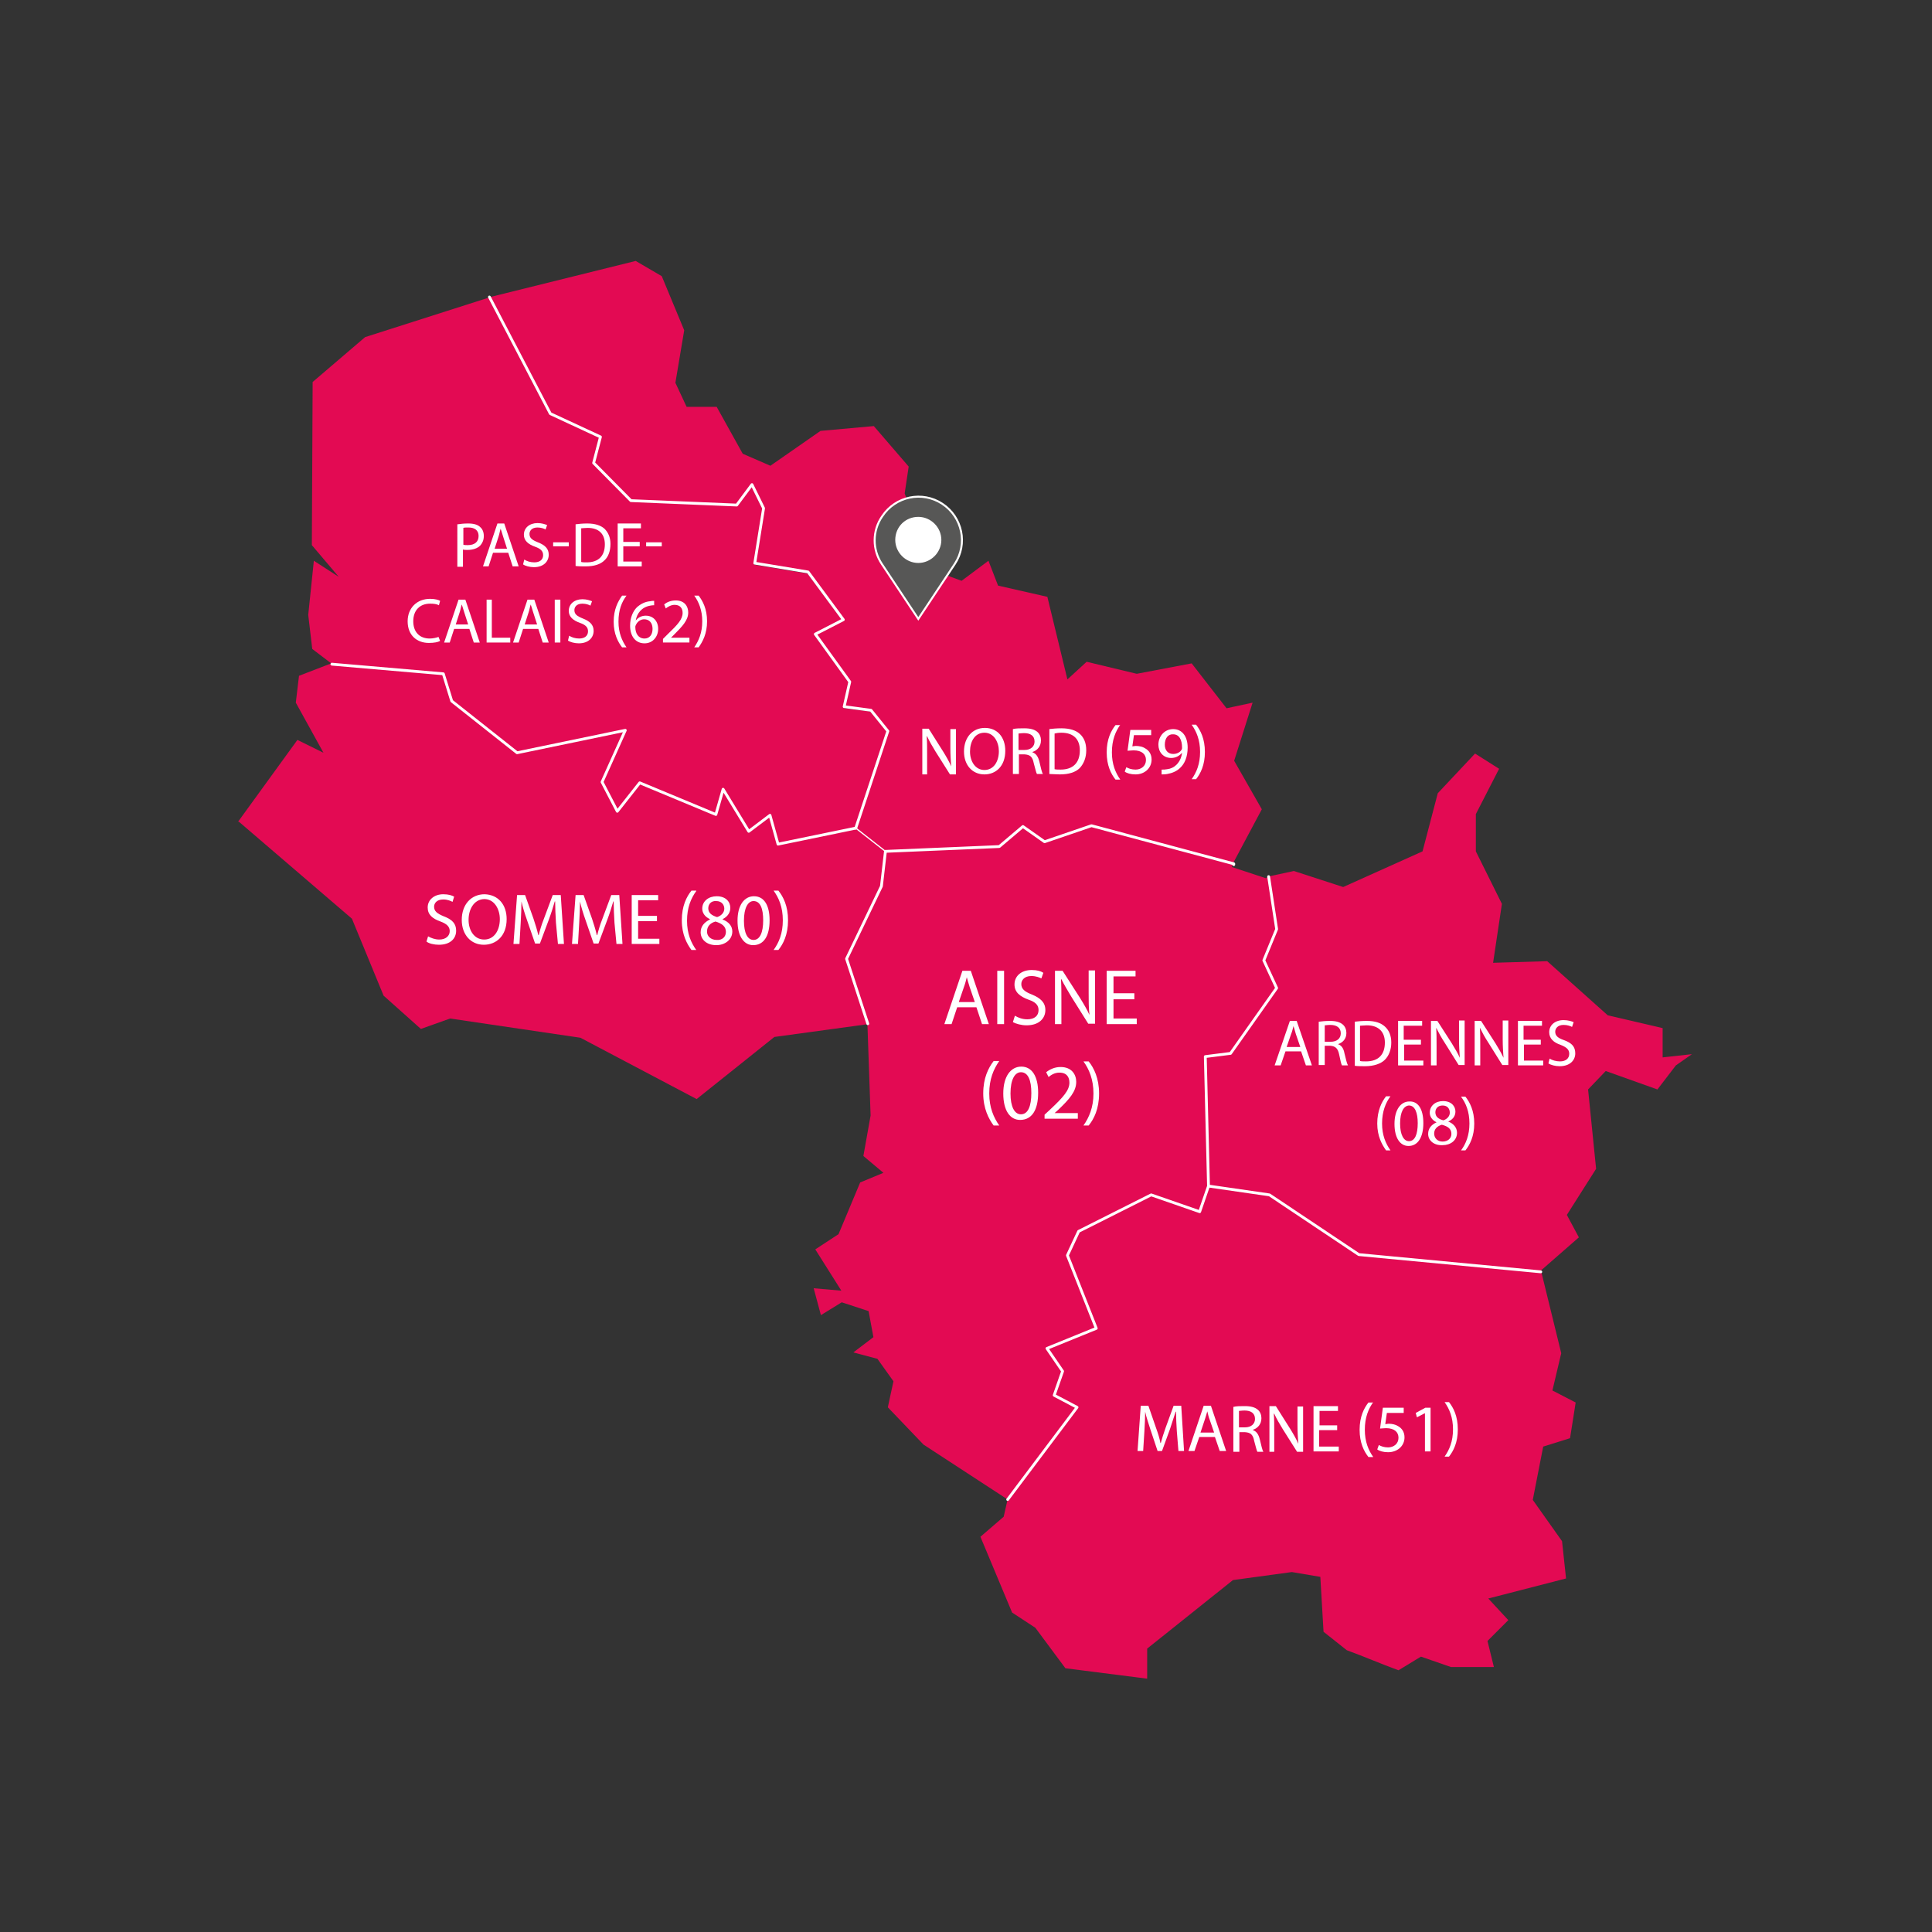
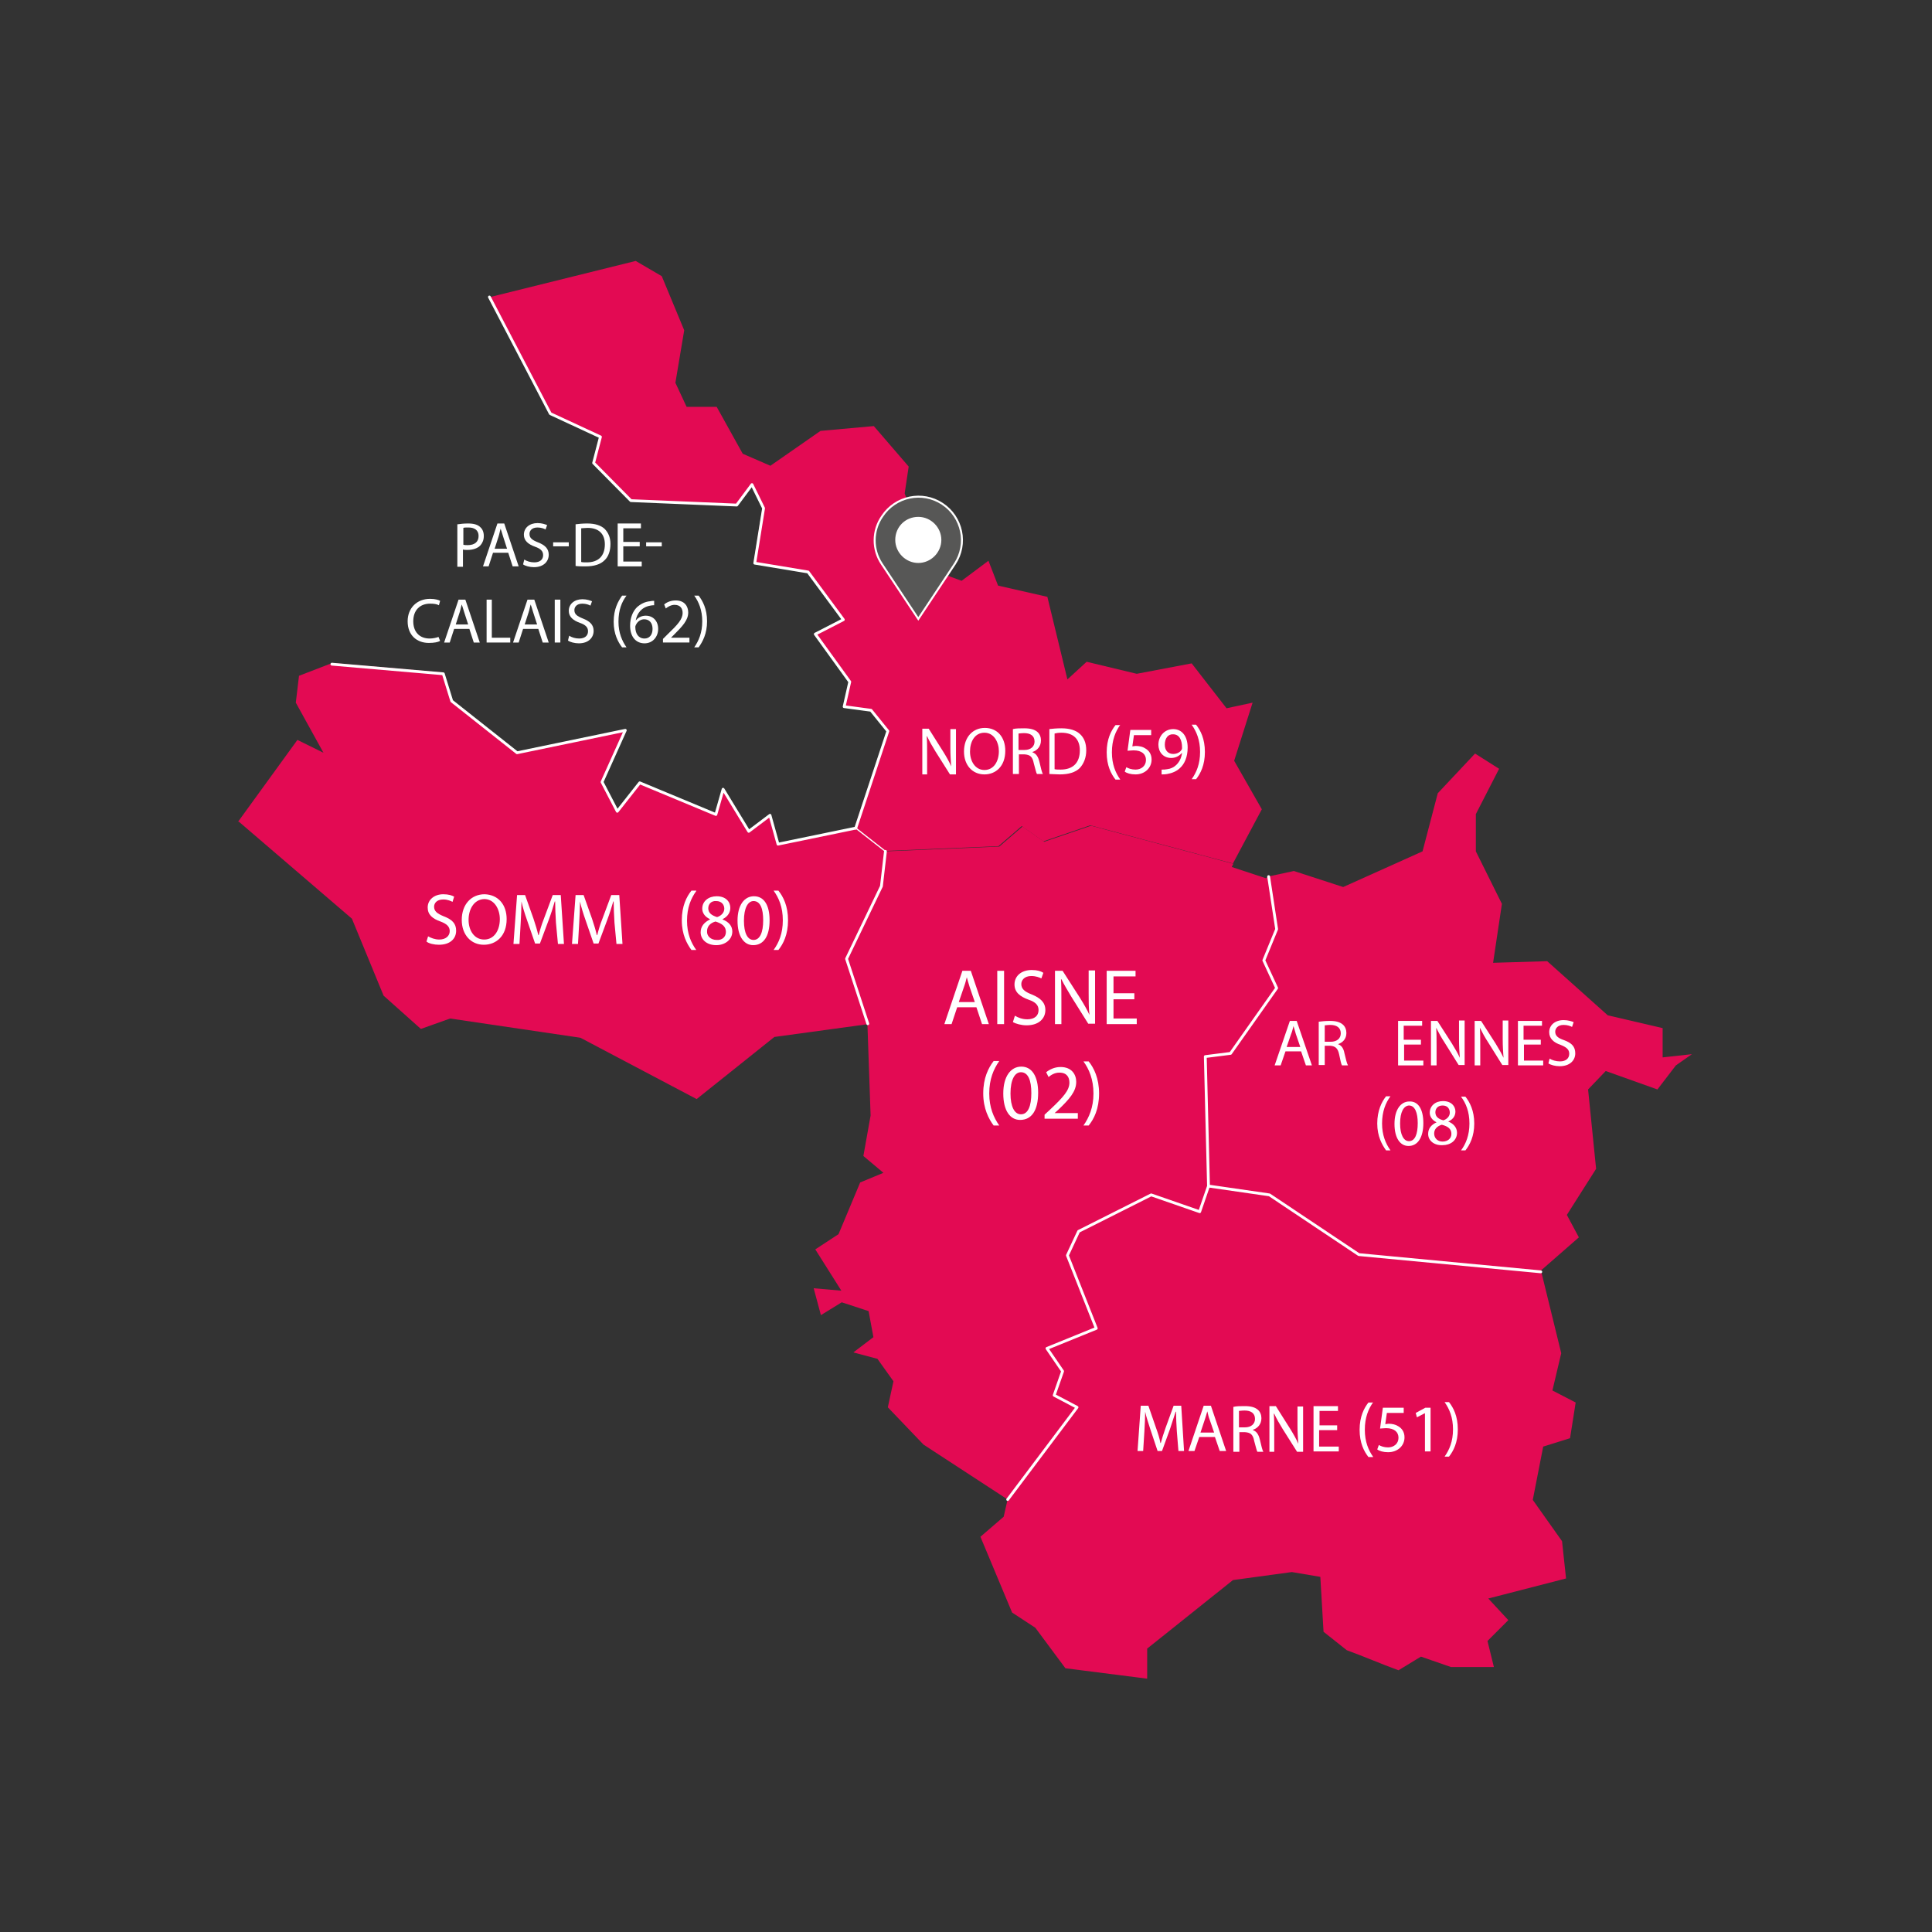
<svg xmlns="http://www.w3.org/2000/svg" version="1.1" x="0px" y="0px" viewBox="0 0 482 482" style="enable-background:new 0 0 482 482;" xml:space="preserve">
  <rect x="0" y="0" width="482" height="482" fill="#333333" stroke="none" />
  <style type="text/css">
	.st0{fill:#E30A53;}
	.st1{fill:none;stroke:#FFFFFF;stroke-width:0.7;stroke-linecap:round;stroke-linejoin:round;}
	.st2{fill:none;stroke:#FFFFFF;stroke-width:0.3;stroke-linecap:round;stroke-linejoin:round;}
	.st3{fill:#FFFFFF;}
	.st4{fill:#575756;stroke:#FFFFFF;stroke-width:0.5;stroke-miterlimit:10;}
</style>
  <g id="Calque_1">
</g>
  <g id="Calque_2">
</g>
  <g id="Calque_3">
    <g>
      <g>
        <g>
          <path class="st0" d="M391.7,358.8l1.4-8.9l-5.8-3l2.2-9.3l-5-20.4L339,313l-22.4-14.9l-15.1-2.2l-2.2,6.5l-12.1-4.2l-18.1,9.1      l-2.8,6l7.3,18.1l-12.3,5l3.8,5.6l-2,6l5.6,3l-17.3,23l-1,4.4l-5.8,5l7.9,18.9l5.8,3.8l7.5,10.1l20.4,2.6v-7.5l21.4-17.1l14.7-2      l7.1,1.2l0.8,13.7l5.8,4.6c4.4,1.6,8.5,3.4,12.9,5l5.6-3.4l7.5,2.6h10.7l-1.6-6.5l5.2-5.2l-5-5.4l19.4-5l-1-9.3l-7.3-10.3      l2.6-13.3L391.7,358.8z" />
          <path class="st0" d="M297.3,165.5l-13.7,2.6l-12.5-3l-4.8,4.4l-5-20.6l-12.3-2.8l-2.4-6.2l-6.7,5l-7.1-2.6l-7.1-19.2l1-6.7      l-8.7-10.1l-13.3,1.2l-12.5,8.7l-6.9-3l-6.5-11.7h-7.5l-2.8-6l2.2-13.1l-5.6-13.5l-6.5-3.8l-36.7,9.1l15.1,29l12.5,5.8l-1.6,6.5      l9.3,9.5l26.4,1l3.8-5l2.8,5.8l-2.2,13.7l13.3,2.2l8.9,11.9l-7.1,3.6l8.7,11.9l-1.4,6.2l6.7,0.8l4.2,5.2l-8.1,24.2l7.5,5.8      l28.4-1.2l5.8-5l5.4,3.8l11.7-4l35.5,9.5v0.2l7.3-13.7l-6.9-12.1l4.6-14.5l-6.5,1.4L297.3,165.5z" />
          <path class="st0" d="M220.9,212.4l-1,8.7l-8.7,18.1l5.2,16.1l0.8,23l-1.8,10.1l5,4.2l-5.8,2.4l-5.4,12.9l-5.8,3.8l6.5,10.3      l-6.9-0.6l1.8,6.7l5.2-3.2l6.7,2.2l1.2,6.5l-5,3.8l6,1.6l4,5.6l-1.4,6.5l8.9,9.3l21,13.7l17.3-23l-5.6-3l2-6l-3.8-5.6l12.3-5      l-7.3-18.1l2.8-6l18.1-9.1l12.1,4.2l2.2-6.5l-0.8-32.3l6.2-0.8l11.5-16.3l-3.2-6.9l3.2-7.9l-2-13.1l-0.6,0.4l-8.5-2.8l0.4-0.8      l-35.5-9.5l-11.7,4l-5.4-3.8l-5.8,5L220.9,212.4z" />
-           <path class="st0" d="M183.8,126l-26.4-1l-9.3-9.5l1.6-6.5l-12.5-5.8l-15.1-29l-31,9.9L78,95.3L77.8,136l6.7,7.9l-6.2-4      l-1.4,13.5l1,8.5l5,3.8l27.8,2.4l2,6.9l16.3,12.9l27-5.6l-5.8,12.9l3.8,7.3l5.6-7.1l18.9,7.9l1.8-6.2l6.5,10.5l5.2-4l2,7.3      l19.4-4l8.1-24.2l-4.2-5.2l-6.7-0.8l1.4-6.2l-8.7-11.9l7.1-3.6l-8.9-11.9l-13.3-2.2l2.2-13.7l-2.8-5.8L183.8,126z" />
          <path class="st0" d="M219.9,221.1l1-8.7l-7.5-5.8l-19.4,4l-2-7.3l-5.2,4l-6.5-10.5l-1.8,6.2l-18.9-7.9l-5.6,7.1l-3.8-7.3      l5.8-12.9l-27,5.6l-16.3-12.9l-2-6.9l-27.8-2.4l-8.3,3.2l-0.8,6.7l6.9,12.5l-6.5-3.2L59.4,205h0.2l28.2,24.2l7.9,19.2l0,0      l9.3,8.3l7.3-2.6l32.5,4.8l29,15.3l19.4-15.5l23.4-3.2l-5.2-16.1L219.9,221.1z" />
          <path class="st0" d="M374.7,225.5l-6.5-13.1v-9.3l5.8-11.3l-6-3.8l-9.3,9.9l-3.8,14.5l-19.8,8.9l-12.3-4l-6.5,1.4l2,13.1      l-3.2,7.9l3.2,6.9L307,262.8l-6.2,0.8l0.8,32.3l15.1,2.2L339,313l45.4,4.2v-0.2l9.5-8.3l-3-5.6l7.3-11.5l-2-19.8l4.4-4.6      l12.9,4.6l4.6-6l4-2.8l-7.3,0.8v-7.3l-13.7-3.2L386,239.8l-13.5,0.4L374.7,225.5z" />
          <polyline class="st1" points="122.1,74.1 137.3,103.2 149.8,109 148.1,115.5 157.4,124.9 183.8,126 187.6,120.9 190.5,126.8       188.3,140.5 201.6,142.7 210.4,154.6 203.4,158.2 212,170.1 210.6,176.3 217.3,177.2 221.5,182.4 213.5,206.6     " />
          <polyline class="st1" points="216.5,255.4 211.2,239.2 219.9,221.1 220.9,212.4     " />
          <line class="st2" x1="220.9" y1="212.4" x2="213.5" y2="206.6" />
-           <polyline class="st1" points="220.9,212.4 249.3,211.2 255.2,206.2 260.6,210 272.3,206 307.8,215.5 307.8,215.7     " />
          <polyline class="st1" points="213.5,206.6 194.1,210.6 192.1,203.4 186.8,207.4 180.4,196.9 178.6,203.2 159.6,195.3 154,202.4       150.2,195.1 156,182.2 129,187.8 112.7,174.9 110.6,168.1 82.8,165.7     " />
          <polyline class="st1" points="301.5,295.9 300.7,263.6 307,262.8 318.5,246.5 315.3,239.6 318.5,231.8 316.5,218.7     " />
          <polyline class="st1" points="384.4,317.3 339,313 316.7,298.1 301.5,295.9     " />
          <polyline class="st1" points="251.4,374.1 268.7,351.1 263,348.1 265.1,342.1 261.2,336.4 273.5,331.4 266.3,313.2 269.1,307.2       287.2,298.1 299.3,302.3 301.5,295.9     " />
        </g>
      </g>
    </g>
    <g>
      <path class="st3" d="M114.2,130.8c0.7-0.1,1.5-0.2,2.6-0.2c1.4,0,2.4,0.3,3,0.9c0.6,0.5,0.9,1.3,0.9,2.2c0,1-0.3,1.7-0.8,2.3    c-0.7,0.8-1.9,1.2-3.3,1.2c-0.4,0-0.8,0-1.1-0.1v4.3h-1.4V130.8z M115.6,135.9c0.3,0.1,0.7,0.1,1.1,0.1c1.7,0,2.7-0.8,2.7-2.3    c0-1.4-1-2.1-2.5-2.1c-0.6,0-1.1,0-1.3,0.1V135.9z" />
      <path class="st3" d="M123,137.9l-1.1,3.4h-1.4l3.6-10.7h1.7l3.6,10.7h-1.5l-1.1-3.4H123z M126.5,136.9l-1-3.1    c-0.2-0.7-0.4-1.3-0.6-1.9h0c-0.2,0.6-0.3,1.3-0.5,1.9l-1,3.1H126.5z" />
      <path class="st3" d="M130.8,139.6c0.6,0.4,1.5,0.7,2.5,0.7c1.4,0,2.2-0.7,2.2-1.8c0-1-0.6-1.6-2-2.1c-1.7-0.6-2.8-1.5-2.8-3    c0-1.7,1.4-2.9,3.4-2.9c1.1,0,1.9,0.3,2.4,0.5l-0.4,1.1c-0.3-0.2-1.1-0.5-2-0.5c-1.5,0-2,0.9-2,1.6c0,1,0.6,1.5,2.1,2.1    c1.8,0.7,2.7,1.6,2.7,3.1c0,1.6-1.2,3.1-3.7,3.1c-1,0-2.2-0.3-2.7-0.7L130.8,139.6z" />
      <path class="st3" d="M141.9,135.3v1H138v-1H141.9z" />
      <path class="st3" d="M143.6,130.8c0.8-0.1,1.8-0.2,2.9-0.2c2,0,3.4,0.5,4.3,1.3c0.9,0.9,1.5,2.1,1.5,3.8c0,1.7-0.5,3.2-1.5,4.1    c-1,1-2.6,1.5-4.7,1.5c-1,0-1.8,0-2.5-0.1V130.8z M145,140.2c0.3,0.1,0.9,0.1,1.4,0.1c2.9,0,4.5-1.6,4.5-4.5    c0-2.5-1.4-4.1-4.3-4.1c-0.7,0-1.2,0.1-1.6,0.1V140.2z" />
      <path class="st3" d="M159.6,136.3h-4.1v3.8h4.6v1.2h-6v-10.7h5.8v1.2h-4.4v3.4h4.1V136.3z" />
      <path class="st3" d="M165.1,135.3v1h-3.9v-1H165.1z" />
      <path class="st3" d="M109.8,159.9c-0.5,0.3-1.5,0.5-2.8,0.5c-3,0-5.3-1.9-5.3-5.4c0-3.3,2.3-5.6,5.6-5.6c1.3,0,2.2,0.3,2.5,0.5    l-0.3,1.1c-0.5-0.3-1.3-0.4-2.2-0.4c-2.5,0-4.2,1.6-4.2,4.4c0,2.6,1.5,4.3,4.1,4.3c0.8,0,1.7-0.2,2.2-0.4L109.8,159.9z" />
      <path class="st3" d="M113.3,156.9l-1.1,3.4h-1.4l3.6-10.7h1.7l3.6,10.7h-1.5l-1.1-3.4H113.3z M116.8,155.8l-1-3.1    c-0.2-0.7-0.4-1.3-0.6-1.9h0c-0.2,0.6-0.3,1.3-0.5,1.9l-1,3.1H116.8z" />
      <path class="st3" d="M121.3,149.6h1.4v9.5h4.6v1.2h-5.9V149.6z" />
      <path class="st3" d="M130.5,156.9l-1.1,3.4h-1.4l3.6-10.7h1.7l3.6,10.7h-1.5l-1.1-3.4H130.5z M134,155.8l-1-3.1    c-0.2-0.7-0.4-1.3-0.6-1.9h0c-0.2,0.6-0.3,1.3-0.5,1.9l-1,3.1H134z" />
      <path class="st3" d="M139.8,149.6v10.7h-1.4v-10.7H139.8z" />
      <path class="st3" d="M142,158.6c0.6,0.4,1.5,0.7,2.5,0.7c1.4,0,2.2-0.7,2.2-1.8c0-1-0.6-1.6-2-2.1c-1.7-0.6-2.8-1.5-2.8-3    c0-1.7,1.4-2.9,3.4-2.9c1.1,0,1.9,0.3,2.4,0.5l-0.4,1.1c-0.3-0.2-1.1-0.5-2-0.5c-1.5,0-2,0.9-2,1.6c0,1,0.6,1.5,2.1,2.1    c1.8,0.7,2.7,1.6,2.7,3.1c0,1.6-1.2,3.1-3.7,3.1c-1,0-2.2-0.3-2.7-0.7L142,158.6z" />
      <path class="st3" d="M156.3,148.6c-1.2,1.6-2,3.6-2,6.5c0,2.8,0.9,4.8,2,6.4h-1.1c-1-1.3-2.1-3.3-2.1-6.4c0-3.1,1.1-5.1,2.1-6.5    H156.3z" />
      <path class="st3" d="M163.2,151c-0.3,0-0.6,0-1,0.1c-2.2,0.4-3.3,2-3.6,3.7h0c0.5-0.6,1.3-1.2,2.5-1.2c1.8,0,3.1,1.3,3.1,3.3    c0,1.9-1.3,3.6-3.4,3.6c-2.2,0-3.6-1.7-3.6-4.4c0-2,0.7-3.6,1.7-4.6c0.9-0.8,2-1.4,3.3-1.5c0.4-0.1,0.8-0.1,1-0.1V151z     M162.8,156.9c0-1.5-0.8-2.4-2.1-2.4c-0.8,0-1.6,0.5-2,1.3c-0.1,0.2-0.2,0.4-0.2,0.6c0,1.7,0.8,2.9,2.3,2.9    C162,159.3,162.8,158.4,162.8,156.9z" />
      <path class="st3" d="M165.4,160.3v-0.9l1.1-1.1c2.6-2.5,3.8-3.8,3.8-5.4c0-1-0.5-2-2-2c-0.9,0-1.7,0.5-2.2,0.9l-0.4-1    c0.7-0.6,1.7-1,2.9-1c2.2,0,3.1,1.5,3.1,3c0,1.9-1.4,3.4-3.5,5.5l-0.8,0.8v0h4.6v1.2H165.4z" />
      <path class="st3" d="M173.2,161.5c1.1-1.6,2-3.6,2-6.5c0-2.8-0.9-4.9-2-6.4h1.1c1,1.3,2.1,3.3,2.1,6.4c0,3.1-1.1,5.1-2.1,6.5    H173.2z" />
    </g>
    <g>
      <path class="st3" d="M230.1,193.1v-11.3h1.6l3.6,5.7c0.8,1.3,1.5,2.5,2,3.7l0,0c-0.1-1.5-0.2-2.9-0.2-4.6v-4.7h1.4v11.3h-1.5    l-3.6-5.7c-0.8-1.3-1.5-2.5-2.1-3.8l-0.1,0c0.1,1.4,0.1,2.8,0.1,4.7v4.8H230.1z" />
      <path class="st3" d="M250.8,187.3c0,3.9-2.4,5.9-5.2,5.9c-3,0-5.1-2.3-5.1-5.7c0-3.6,2.2-5.9,5.2-5.9    C248.8,181.6,250.8,183.9,250.8,187.3z M242,187.5c0,2.4,1.3,4.6,3.6,4.6c2.3,0,3.6-2.1,3.6-4.7c0-2.2-1.2-4.6-3.6-4.6    C243.2,182.8,242,185,242,187.5z" />
      <path class="st3" d="M252.7,181.9c0.7-0.2,1.8-0.2,2.8-0.2c1.6,0,2.6,0.3,3.3,0.9c0.6,0.5,0.9,1.3,0.9,2.1c0,1.5-0.9,2.5-2.1,2.9    v0.1c0.9,0.3,1.4,1.1,1.7,2.3c0.4,1.6,0.6,2.7,0.9,3.1h-1.5c-0.2-0.3-0.4-1.3-0.8-2.7c-0.3-1.6-0.9-2.1-2.3-2.2h-1.4v4.9h-1.5    V181.9z M254.1,187.1h1.5c1.6,0,2.5-0.9,2.5-2.1c0-1.5-1.1-2.1-2.6-2.1c-0.7,0-1.2,0.1-1.4,0.1V187.1z" />
      <path class="st3" d="M261.7,181.9c0.9-0.1,1.9-0.2,3.1-0.2c2.1,0,3.6,0.5,4.6,1.4c1,0.9,1.6,2.2,1.6,4.1c0,1.8-0.6,3.3-1.6,4.4    c-1.1,1.1-2.8,1.6-5,1.6c-1,0-1.9-0.1-2.6-0.1V181.9z M263.1,191.9c0.4,0.1,0.9,0.1,1.5,0.1c3.1,0,4.8-1.7,4.8-4.8    c0-2.7-1.5-4.4-4.6-4.4c-0.8,0-1.3,0.1-1.7,0.2V191.9z" />
      <path class="st3" d="M279.5,180.8c-1.2,1.7-2.1,3.8-2.1,6.9c0,3,0.9,5.1,2.1,6.8h-1.2c-1.1-1.4-2.2-3.5-2.2-6.8    c0-3.3,1.1-5.4,2.2-6.8H279.5z" />
      <path class="st3" d="M287.1,183.4h-4.2l-0.4,2.8c0.3,0,0.5-0.1,0.9-0.1c0.8,0,1.7,0.2,2.3,0.6c0.9,0.5,1.6,1.4,1.6,2.8    c0,2.1-1.7,3.7-4,3.7c-1.2,0-2.2-0.3-2.7-0.7l0.4-1.1c0.5,0.3,1.3,0.6,2.3,0.6c1.4,0,2.6-0.9,2.6-2.4c0-1.4-1-2.4-3.1-2.4    c-0.6,0-1.1,0.1-1.5,0.1l0.7-5.2h5.2V183.4z" />
      <path class="st3" d="M290,192c0.3,0,0.7,0,1.2-0.1c0.9-0.1,1.7-0.5,2.3-1.1c0.7-0.7,1.2-1.6,1.4-2.9h-0.1    c-0.6,0.7-1.5,1.2-2.6,1.2c-2,0-3.2-1.5-3.2-3.3c0-2.1,1.5-3.9,3.7-3.9s3.6,1.8,3.6,4.6c0,2.4-0.8,4.1-1.9,5.1    c-0.8,0.8-2,1.3-3.2,1.5c-0.5,0.1-1,0.1-1.4,0.1V192z M290.6,185.8c0,1.4,0.8,2.3,2.1,2.3c1,0,1.8-0.5,2.1-1.1    c0.1-0.1,0.1-0.3,0.1-0.5c0-1.9-0.7-3.3-2.2-3.3C291.4,183.1,290.6,184.2,290.6,185.8z" />
      <path class="st3" d="M297.3,194.4c1.2-1.7,2.1-3.8,2.1-6.8c0-3-0.9-5.1-2.1-6.8h1.1c1.1,1.4,2.2,3.5,2.2,6.8    c0,3.3-1.1,5.4-2.2,6.8H297.3z" />
    </g>
    <g>
      <path class="st3" d="M106.8,233.6c0.7,0.4,1.7,0.8,2.8,0.8c1.6,0,2.6-0.9,2.6-2.1c0-1.1-0.7-1.8-2.3-2.4c-2-0.7-3.2-1.7-3.2-3.5    c0-1.9,1.6-3.3,3.9-3.3c1.3,0,2.2,0.3,2.7,0.6l-0.4,1.3c-0.4-0.2-1.2-0.6-2.3-0.6c-1.7,0-2.3,1-2.3,1.8c0,1.1,0.7,1.7,2.4,2.4    c2.1,0.8,3.1,1.8,3.1,3.6c0,1.9-1.4,3.5-4.3,3.5c-1.2,0-2.5-0.3-3.1-0.8L106.8,233.6z" />
      <path class="st3" d="M126.4,229.3c0,4.2-2.6,6.4-5.7,6.4c-3.2,0-5.5-2.5-5.5-6.2c0-3.9,2.4-6.4,5.7-6.4    C124.3,223.2,126.4,225.7,126.4,229.3z M116.9,229.5c0,2.6,1.4,4.9,3.9,4.9c2.5,0,3.9-2.3,3.9-5.1c0-2.4-1.3-5-3.9-5    C118.2,224.4,116.9,226.9,116.9,229.5z" />
      <path class="st3" d="M138.7,230.2c-0.1-1.7-0.2-3.8-0.2-5.3h-0.1c-0.4,1.4-0.9,3-1.5,4.6l-2.2,5.9h-1.2l-2-5.8    c-0.6-1.7-1.1-3.3-1.4-4.7h0c0,1.5-0.1,3.6-0.2,5.4l-0.3,5.2h-1.5l0.9-12.2h2l2.1,5.9c0.5,1.5,0.9,2.8,1.2,4.1h0.1    c0.3-1.2,0.7-2.6,1.3-4.1l2.2-5.9h2l0.8,12.2h-1.5L138.7,230.2z" />
      <path class="st3" d="M153.3,230.2c-0.1-1.7-0.2-3.8-0.2-5.3h-0.1c-0.4,1.4-0.9,3-1.5,4.6l-2.2,5.9h-1.2l-2-5.8    c-0.6-1.7-1.1-3.3-1.4-4.7h0c0,1.5-0.1,3.6-0.2,5.4l-0.3,5.2h-1.5l0.9-12.2h2l2.1,5.9c0.5,1.5,0.9,2.8,1.2,4.1h0.1    c0.3-1.2,0.7-2.6,1.3-4.1l2.2-5.9h2l0.8,12.2h-1.5L153.3,230.2z" />
-       <path class="st3" d="M163.9,229.8h-4.7v4.4h5.3v1.3h-6.9v-12.2h6.6v1.3h-5v3.9h4.7V229.8z" />
      <path class="st3" d="M173.7,222.3c-1.3,1.8-2.3,4.1-2.3,7.4c0,3.2,1,5.5,2.3,7.3h-1.2c-1.1-1.5-2.4-3.8-2.4-7.4    c0-3.6,1.2-5.9,2.4-7.4H173.7z" />
      <path class="st3" d="M174.8,232.6c0-1.5,0.9-2.5,2.3-3.2l0-0.1c-1.3-0.6-1.9-1.6-1.9-2.6c0-1.9,1.6-3.1,3.6-3.1    c2.3,0,3.4,1.4,3.4,2.9c0,1-0.5,2.1-1.9,2.8v0.1c1.5,0.6,2.4,1.6,2.4,3c0,2-1.8,3.4-4,3.4C176.2,235.8,174.8,234.3,174.8,232.6z     M181.1,232.5c0-1.4-1-2.1-2.6-2.6c-1.4,0.4-2.1,1.3-2.1,2.4c-0.1,1.2,0.9,2.2,2.4,2.2C180.2,234.6,181.1,233.7,181.1,232.5z     M176.7,226.6c0,1.2,0.9,1.8,2.2,2.2c1-0.3,1.8-1.1,1.8-2.1c0-0.9-0.6-1.9-2-1.9C177.4,224.7,176.7,225.6,176.7,226.6z" />
      <path class="st3" d="M192,229.6c0,4-1.5,6.2-4.1,6.2c-2.3,0-3.9-2.2-3.9-6.1c0-3.9,1.7-6.1,4.1-6.1    C190.6,223.6,192,225.8,192,229.6z M185.6,229.7c0,3.1,0.9,4.8,2.4,4.8c1.6,0,2.4-1.9,2.4-4.9c0-2.9-0.7-4.8-2.4-4.8    C186.6,224.8,185.6,226.5,185.6,229.7z" />
      <path class="st3" d="M193,237c1.3-1.8,2.3-4.1,2.3-7.4c0-3.3-1-5.6-2.3-7.4h1.2c1.2,1.5,2.4,3.8,2.4,7.4c0,3.6-1.2,5.9-2.4,7.4    H193z" />
    </g>
    <g>
      <path class="st3" d="M238.8,251.3l-1.4,4.2h-1.8l4.5-13.3h2.1l4.5,13.3H245l-1.4-4.2H238.8z M243.2,250l-1.3-3.8    c-0.3-0.9-0.5-1.7-0.7-2.4h0c-0.2,0.8-0.4,1.6-0.7,2.4l-1.3,3.8H243.2z" />
      <path class="st3" d="M250.5,242.2v13.3h-1.7v-13.3H250.5z" />
      <path class="st3" d="M253.2,253.4c0.8,0.5,1.9,0.9,3.1,0.9c1.8,0,2.8-0.9,2.8-2.3c0-1.2-0.7-2-2.5-2.6c-2.2-0.8-3.5-1.9-3.5-3.8    c0-2.1,1.7-3.6,4.3-3.6c1.4,0,2.3,0.3,2.9,0.7l-0.5,1.4c-0.4-0.2-1.3-0.6-2.5-0.6c-1.8,0-2.5,1.1-2.5,2c0,1.2,0.8,1.9,2.6,2.6    c2.2,0.9,3.4,2,3.4,3.9c0,2-1.5,3.8-4.7,3.8c-1.3,0-2.7-0.4-3.4-0.8L253.2,253.4z" />
      <path class="st3" d="M263.2,255.5v-13.3h1.9l4.3,6.7c1,1.6,1.8,3,2.4,4.3l0,0c-0.2-1.8-0.2-3.4-0.2-5.5v-5.6h1.6v13.3h-1.7    l-4.2-6.7c-0.9-1.5-1.8-3-2.5-4.4l-0.1,0c0.1,1.7,0.1,3.3,0.1,5.5v5.7H263.2z" />
      <path class="st3" d="M283,249.3h-5.2v4.8h5.8v1.4h-7.5v-13.3h7.2v1.4h-5.5v4.2h5.2V249.3z" />
      <path class="st3" d="M249.3,264.7c-1.4,2-2.5,4.5-2.5,8.1c0,3.5,1.1,6,2.5,8h-1.4c-1.2-1.6-2.6-4.2-2.6-8c0-3.9,1.3-6.4,2.6-8.1    H249.3z" />
      <path class="st3" d="M259,272.6c0,4.4-1.6,6.8-4.5,6.8c-2.5,0-4.2-2.3-4.2-6.6c0-4.3,1.9-6.7,4.5-6.7    C257.5,266.1,259,268.6,259,272.6z M252.1,272.8c0,3.3,1,5.2,2.6,5.2c1.8,0,2.6-2.1,2.6-5.3c0-3.2-0.8-5.2-2.6-5.2    C253.2,267.5,252.1,269.3,252.1,272.8z" />
      <path class="st3" d="M260.6,279.2v-1.1l1.4-1.3c3.3-3.1,4.8-4.8,4.8-6.7c0-1.3-0.6-2.5-2.5-2.5c-1.2,0-2.1,0.6-2.7,1.1l-0.6-1.2    c0.9-0.7,2.1-1.3,3.6-1.3c2.8,0,3.9,1.9,3.9,3.7c0,2.4-1.7,4.3-4.4,6.9l-1,0.9v0h5.8v1.4H260.6z" />
      <path class="st3" d="M270.3,280.8c1.4-2,2.5-4.5,2.5-8c0-3.5-1.1-6.1-2.5-8h1.3c1.3,1.6,2.6,4.2,2.6,8c0,3.9-1.3,6.4-2.6,8H270.3z    " />
    </g>
    <g>
      <path class="st3" d="M320.7,262.3l-1.2,3.5h-1.5l3.8-11.1h1.7l3.8,11.1h-1.5l-1.2-3.5H320.7z M324.4,261.2l-1.1-3.2    c-0.2-0.7-0.4-1.4-0.6-2h0c-0.2,0.7-0.3,1.3-0.6,2l-1.1,3.2H324.4z" />
      <path class="st3" d="M329,254.9c0.7-0.1,1.8-0.2,2.8-0.2c1.5,0,2.5,0.3,3.2,0.9c0.6,0.5,0.9,1.3,0.9,2.1c0,1.5-0.9,2.4-2.1,2.8v0    c0.9,0.3,1.4,1.1,1.6,2.2c0.4,1.6,0.6,2.6,0.9,3.1h-1.5c-0.2-0.3-0.4-1.3-0.7-2.7c-0.3-1.5-0.9-2.1-2.2-2.2h-1.4v4.8H329V254.9z     M330.5,259.9h1.5c1.5,0,2.5-0.8,2.5-2.1c0-1.4-1-2.1-2.6-2.1c-0.7,0-1.2,0.1-1.4,0.1V259.9z" />
-       <path class="st3" d="M337.9,254.9c0.9-0.1,1.9-0.2,3.1-0.2c2.1,0,3.5,0.5,4.5,1.4c1,0.9,1.6,2.2,1.6,4c0,1.8-0.6,3.3-1.6,4.3    c-1,1-2.8,1.6-4.9,1.6c-1,0-1.9,0-2.6-0.1V254.9z M339.3,264.7c0.4,0.1,0.9,0.1,1.5,0.1c3.1,0,4.7-1.7,4.7-4.7    c0-2.6-1.5-4.3-4.5-4.3c-0.7,0-1.3,0.1-1.7,0.1V264.7z" />
      <path class="st3" d="M354.6,260.6h-4.3v4h4.8v1.2h-6.3v-11.1h6v1.2h-4.6v3.5h4.3V260.6z" />
      <path class="st3" d="M357,265.8v-11.1h1.6l3.6,5.6c0.8,1.3,1.5,2.5,2,3.6l0,0c-0.1-1.5-0.2-2.8-0.2-4.6v-4.7h1.4v11.1h-1.5    l-3.5-5.6c-0.8-1.2-1.5-2.5-2.1-3.7l0,0c0.1,1.4,0.1,2.7,0.1,4.6v4.8H357z" />
      <path class="st3" d="M367.9,265.8v-11.1h1.6l3.6,5.6c0.8,1.3,1.5,2.5,2,3.6l0,0c-0.1-1.5-0.2-2.8-0.2-4.6v-4.7h1.4v11.1h-1.5    l-3.5-5.6c-0.8-1.2-1.5-2.5-2.1-3.7l0,0c0.1,1.4,0.1,2.7,0.1,4.6v4.8H367.9z" />
      <path class="st3" d="M384.5,260.6h-4.3v4h4.8v1.2h-6.3v-11.1h6v1.2h-4.6v3.5h4.3V260.6z" />
      <path class="st3" d="M386.6,264.1c0.6,0.4,1.6,0.7,2.6,0.7c1.5,0,2.3-0.8,2.3-1.9c0-1-0.6-1.6-2.1-2.2c-1.8-0.6-2.9-1.6-2.9-3.2    c0-1.7,1.4-3,3.6-3c1.1,0,2,0.3,2.5,0.5l-0.4,1.2c-0.4-0.2-1.1-0.5-2.1-0.5c-1.5,0-2.1,0.9-2.1,1.7c0,1,0.7,1.6,2.2,2.1    c1.9,0.7,2.8,1.6,2.8,3.3c0,1.7-1.3,3.2-3.9,3.2c-1.1,0-2.2-0.3-2.8-0.7L386.6,264.1z" />
      <path class="st3" d="M346.9,273.5c-1.2,1.6-2.1,3.8-2.1,6.8c0,2.9,0.9,5,2.1,6.7h-1.1c-1-1.4-2.2-3.5-2.2-6.7    c0-3.2,1.1-5.4,2.2-6.8H346.9z" />
      <path class="st3" d="M355.1,280.2c0,3.6-1.4,5.7-3.7,5.7c-2.1,0-3.5-2-3.5-5.5c0-3.6,1.6-5.6,3.7-5.6    C353.8,274.7,355.1,276.7,355.1,280.2z M349.3,280.3c0,2.8,0.9,4.4,2.2,4.4c1.5,0,2.2-1.7,2.2-4.5c0-2.6-0.7-4.4-2.2-4.4    C350.2,275.9,349.3,277.4,349.3,280.3z" />
      <path class="st3" d="M356.3,282.9c0-1.4,0.8-2.3,2.1-2.9l0,0c-1.2-0.6-1.7-1.5-1.7-2.4c0-1.7,1.4-2.9,3.3-2.9    c2.1,0,3.1,1.3,3.1,2.6c0,0.9-0.4,1.9-1.8,2.5v0c1.3,0.5,2.2,1.5,2.2,2.8c0,1.9-1.6,3.1-3.6,3.1    C357.7,285.8,356.3,284.5,356.3,282.9z M362.1,282.9c0-1.3-0.9-1.9-2.4-2.3c-1.3,0.4-1.9,1.2-1.9,2.2c0,1.1,0.8,2,2.1,2    C361.2,284.8,362.1,284,362.1,282.9z M358.1,277.5c0,1.1,0.8,1.7,2,2c0.9-0.3,1.6-1,1.6-1.9c0-0.9-0.5-1.8-1.8-1.8    C358.7,275.8,358.1,276.6,358.1,277.5z" />
      <path class="st3" d="M364.5,287c1.2-1.6,2.1-3.8,2.1-6.7c0-3-0.9-5.1-2.1-6.7h1.1c1.1,1.4,2.2,3.5,2.2,6.7c0,3.2-1.1,5.3-2.2,6.7    H364.5z" />
    </g>
    <g>
      <path class="st3" d="M293.6,357.1c-0.1-1.6-0.2-3.5-0.2-4.9h-0.1c-0.4,1.3-0.9,2.7-1.4,4.3l-2,5.5h-1.1l-1.8-5.4    c-0.5-1.6-1-3-1.3-4.4h0c0,1.4-0.1,3.3-0.2,5l-0.3,4.8h-1.4l0.8-11.3h1.9l1.9,5.5c0.5,1.4,0.9,2.6,1.1,3.8h0.1    c0.3-1.1,0.7-2.4,1.2-3.8l2-5.5h1.9l0.7,11.3h-1.4L293.6,357.1z" />
      <path class="st3" d="M299.2,358.5l-1.2,3.5h-1.5l3.8-11.3h1.8l3.8,11.3h-1.6l-1.2-3.5H299.2z M302.9,357.4l-1.1-3.2    c-0.3-0.7-0.4-1.4-0.6-2.1h0c-0.2,0.7-0.4,1.4-0.6,2l-1.1,3.3H302.9z" />
      <path class="st3" d="M307.7,351c0.7-0.2,1.8-0.2,2.8-0.2c1.6,0,2.6,0.3,3.3,0.9c0.6,0.5,0.9,1.3,0.9,2.1c0,1.5-0.9,2.5-2.1,2.9    v0.1c0.9,0.3,1.4,1.1,1.7,2.3c0.4,1.6,0.6,2.7,0.9,3.1h-1.5c-0.2-0.3-0.4-1.3-0.8-2.7c-0.3-1.6-0.9-2.1-2.3-2.2h-1.4v4.9h-1.5V351    z M309.1,356.1h1.5c1.6,0,2.5-0.9,2.5-2.1c0-1.5-1.1-2.1-2.6-2.1c-0.7,0-1.2,0.1-1.4,0.1V356.1z" />
      <path class="st3" d="M316.7,362.1v-11.3h1.6l3.6,5.7c0.8,1.3,1.5,2.5,2,3.7l0,0c-0.1-1.5-0.2-2.9-0.2-4.6v-4.7h1.4v11.3h-1.5    l-3.6-5.7c-0.8-1.3-1.5-2.5-2.1-3.8l-0.1,0c0.1,1.4,0.1,2.8,0.1,4.7v4.8H316.7z" />
      <path class="st3" d="M333.5,356.8h-4.4v4.1h4.9v1.2h-6.3v-11.3h6.1v1.2h-4.6v3.6h4.4V356.8z" />
      <path class="st3" d="M342.6,349.8c-1.2,1.7-2.1,3.8-2.1,6.9c0,3,0.9,5.1,2.1,6.8h-1.2c-1.1-1.4-2.2-3.5-2.2-6.8    c0-3.3,1.1-5.4,2.2-6.8H342.6z" />
      <path class="st3" d="M350.2,352.5H346l-0.4,2.8c0.3,0,0.5-0.1,0.9-0.1c0.8,0,1.7,0.2,2.3,0.6c0.9,0.5,1.6,1.4,1.6,2.8    c0,2.1-1.7,3.7-4.1,3.7c-1.2,0-2.2-0.3-2.7-0.7l0.4-1.1c0.5,0.3,1.3,0.6,2.3,0.6c1.4,0,2.6-0.9,2.6-2.4c0-1.4-1-2.4-3.1-2.4    c-0.6,0-1.1,0.1-1.5,0.1l0.7-5.2h5.2V352.5z" />
      <path class="st3" d="M355.4,352.6L355.4,352.6l-1.9,1l-0.3-1.1l2.4-1.3h1.3v10.9h-1.4V352.6z" />
      <path class="st3" d="M360.4,363.4c1.2-1.7,2.1-3.8,2.1-6.8c0-3-0.9-5.1-2.1-6.8h1.1c1.1,1.4,2.2,3.5,2.2,6.8    c0,3.3-1.1,5.4-2.2,6.8H360.4z" />
    </g>
    <circle class="st3" cx="228.5" cy="135.1" r="7.7" />
    <path class="st4" d="M220,140.7l9.1,13.7l9.1-13.7c3.3-5,1.9-11.7-3.1-15s-11.7-1.9-15,3.1C217.6,132.4,217.6,137.1,220,140.7   L220,140.7z M229.1,129.2c3,0,5.5,2.5,5.5,5.5c0,3-2.5,5.5-5.5,5.5s-5.5-2.5-5.5-5.5C223.6,131.6,226,129.2,229.1,129.2z" />
  </g>
</svg>